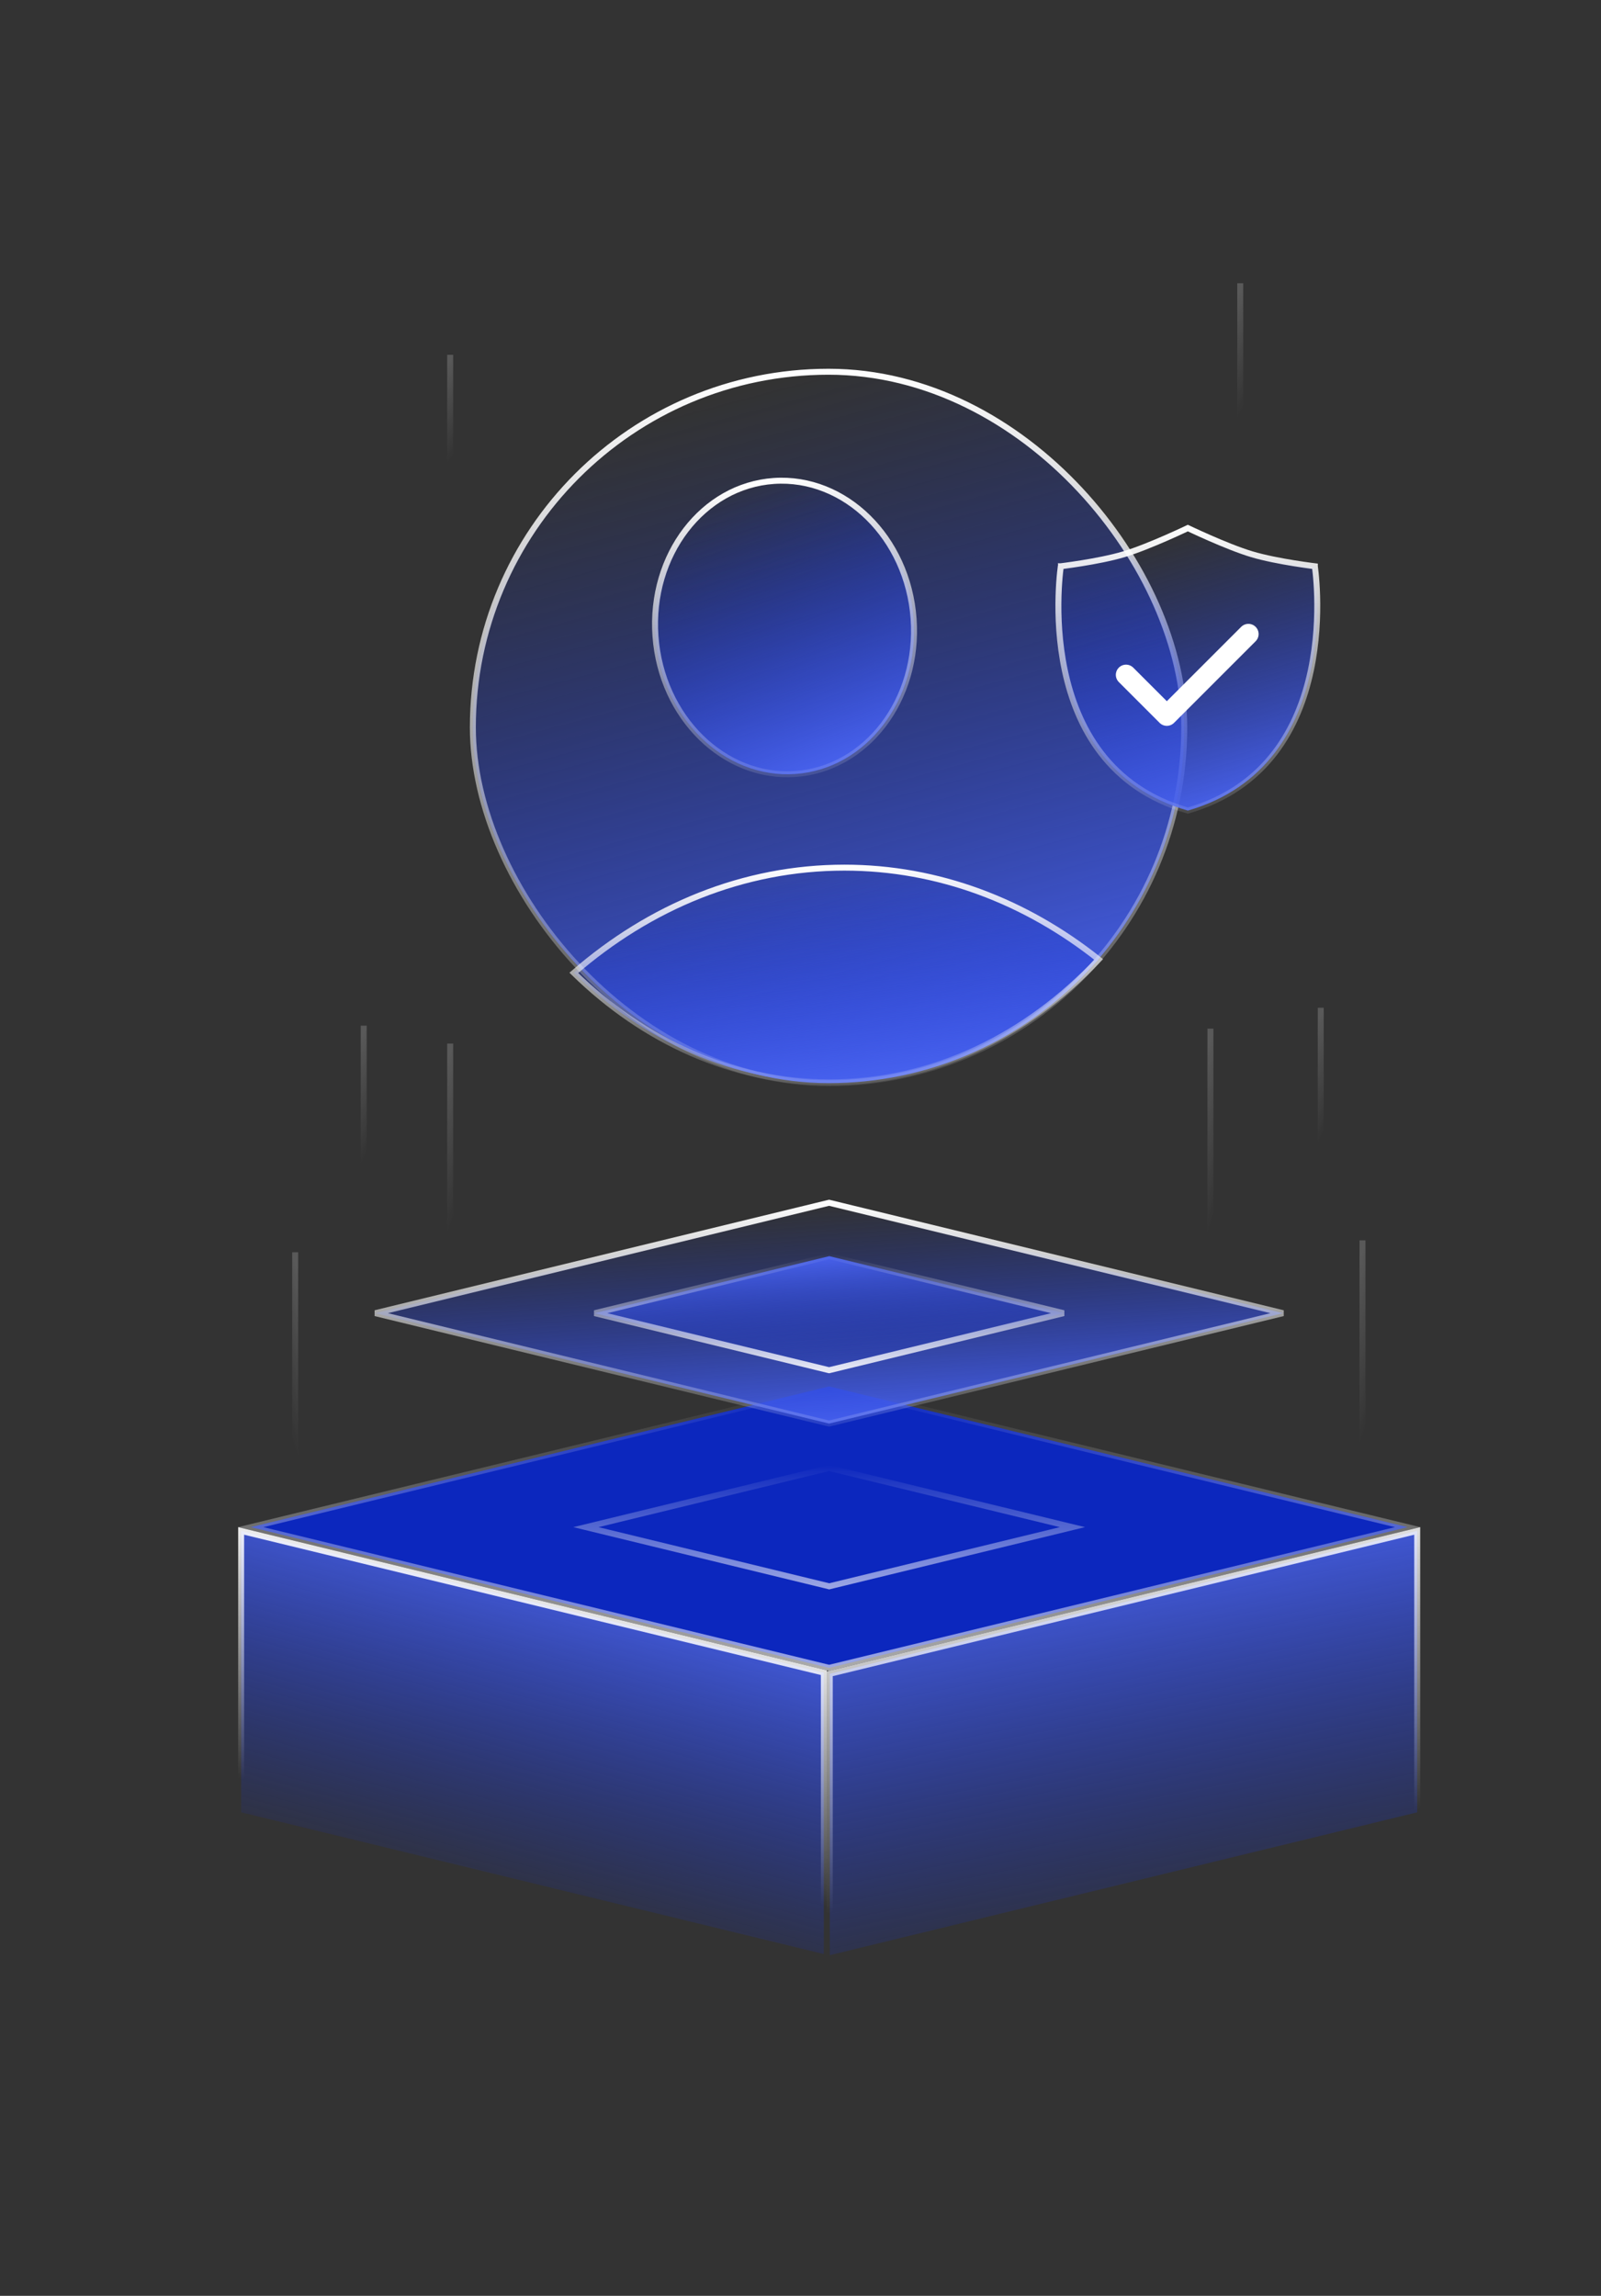
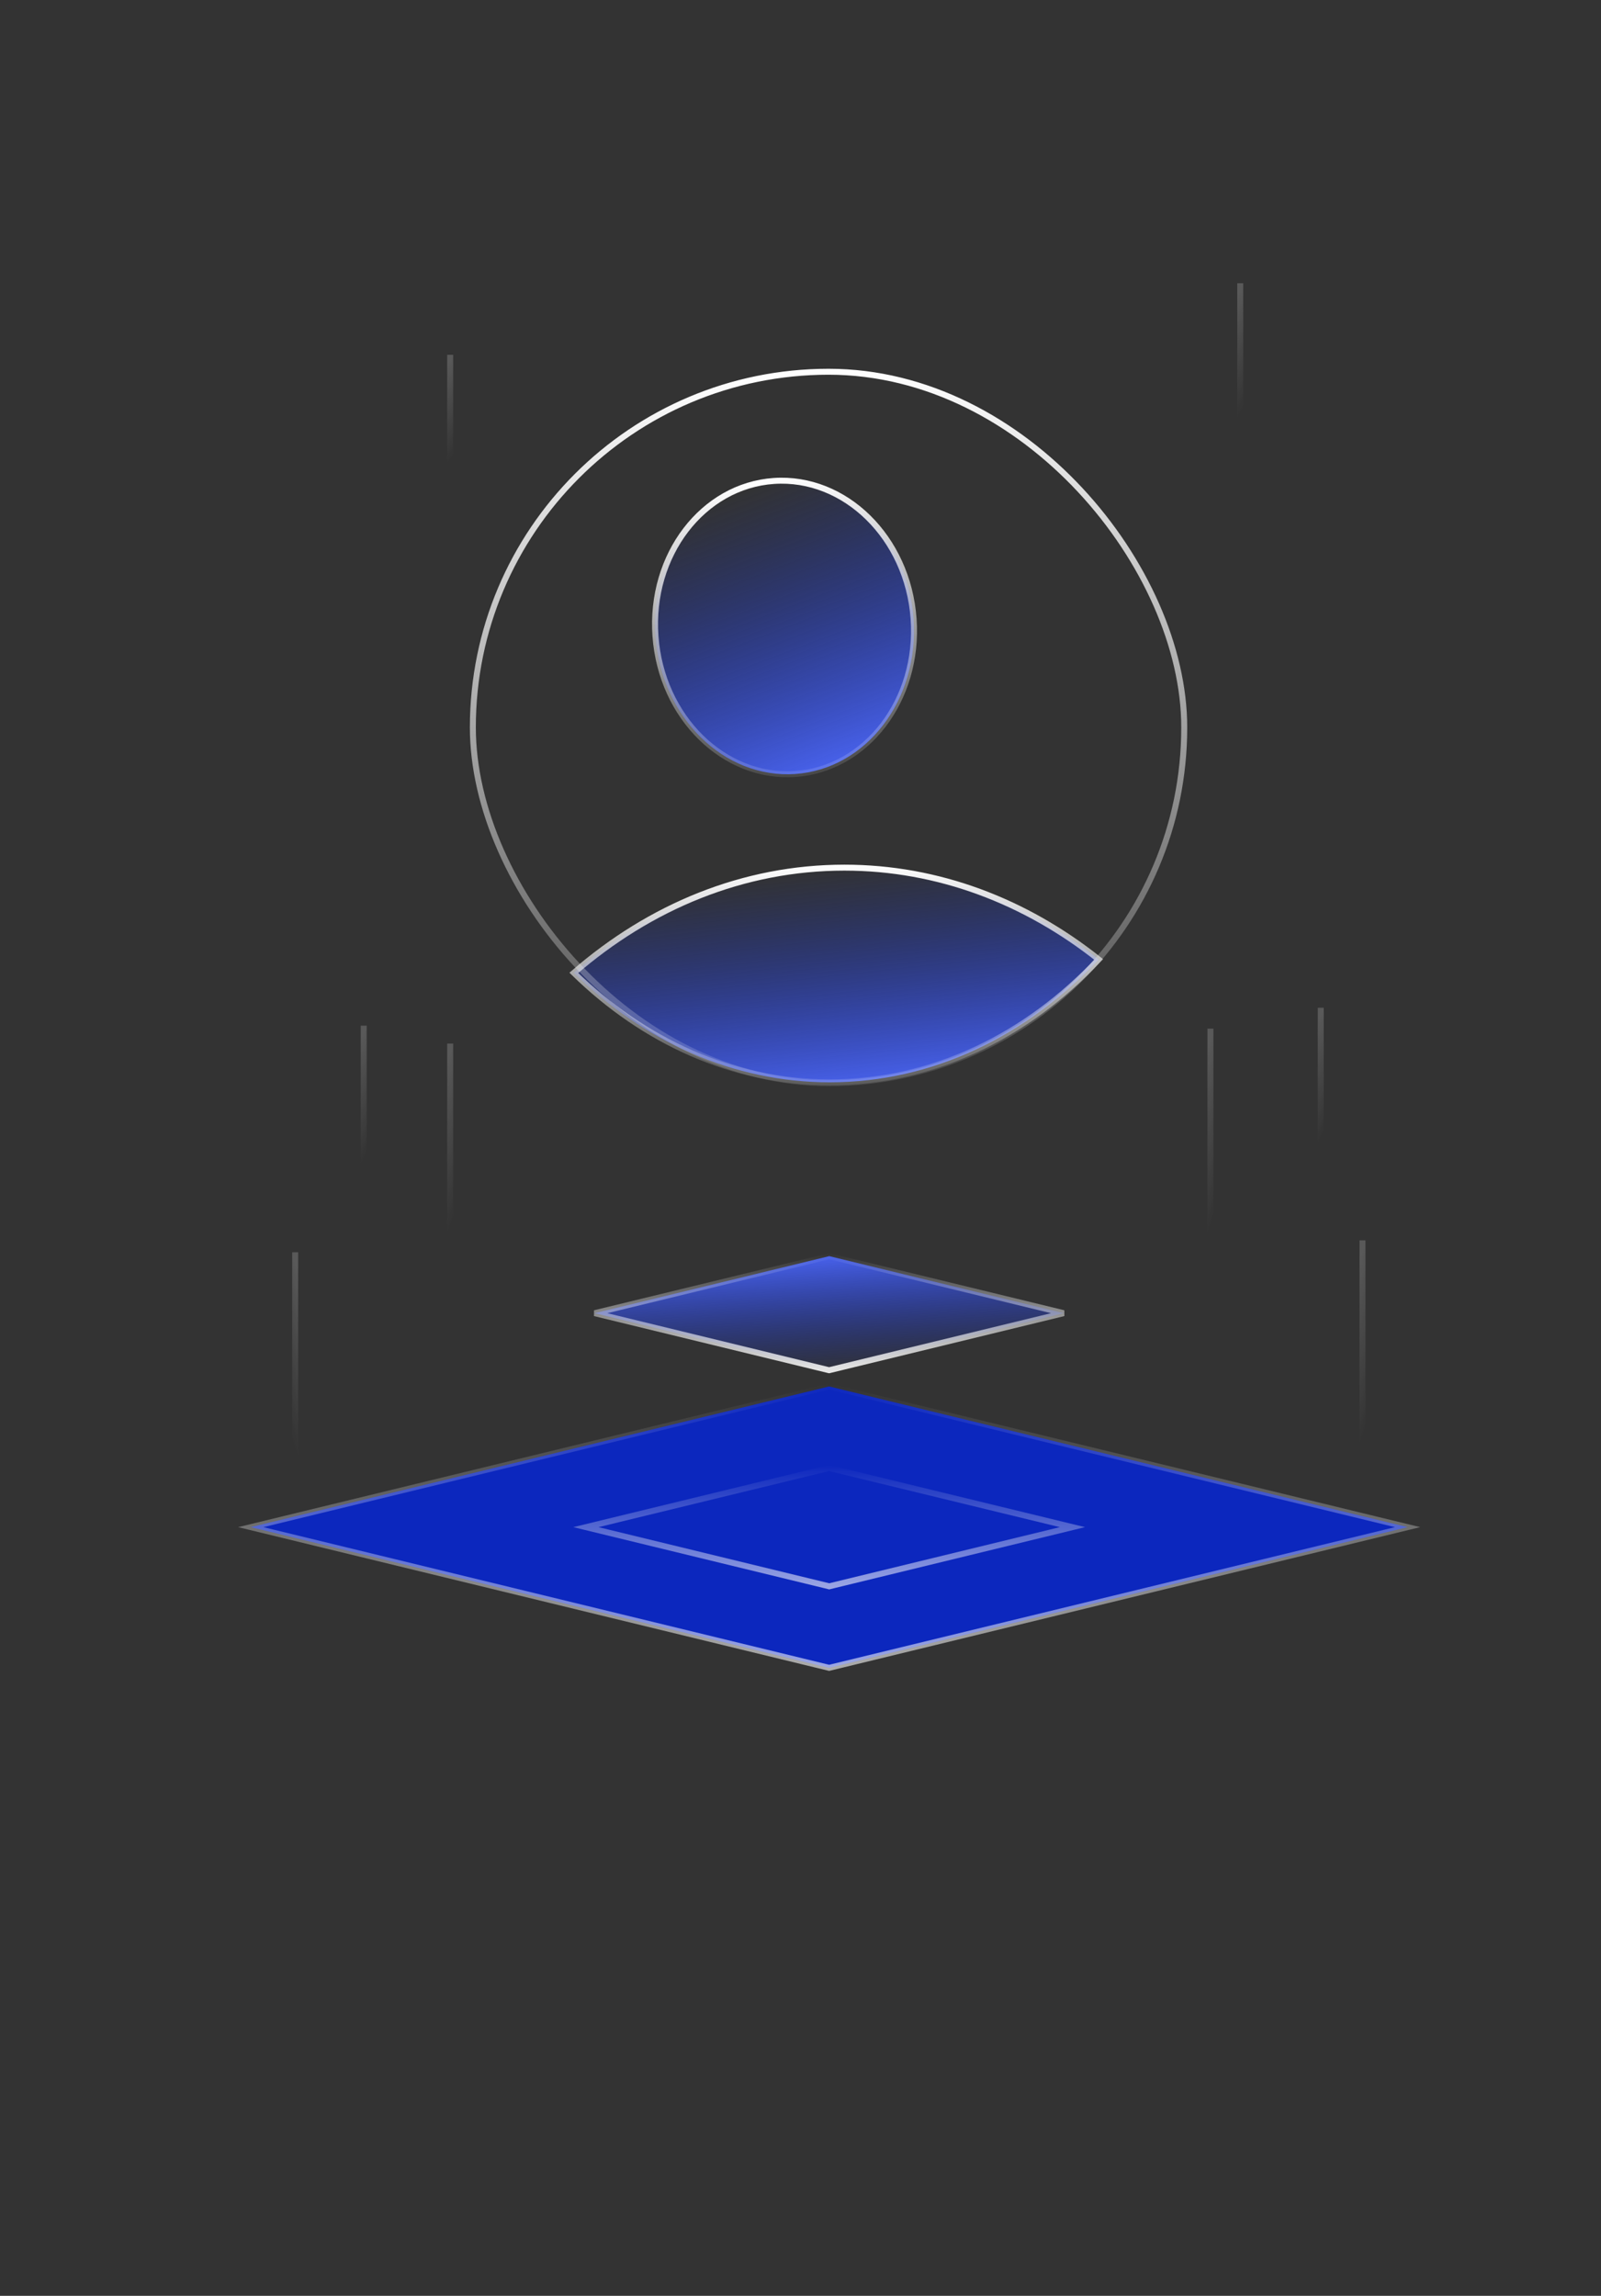
<svg xmlns="http://www.w3.org/2000/svg" xmlns:xlink="http://www.w3.org/1999/xlink" fill="none" height="770" viewBox="0 0 537 770" width="537">
  <rect x="0" y="0" width="537" height="770" fill="#333333" stroke="none" />
  <linearGradient id="a">
    <stop offset="0" stop-color="#4a64f1" />
    <stop offset="1" stop-color="#0c27be" stop-opacity="0" />
  </linearGradient>
  <linearGradient id="b" gradientUnits="userSpaceOnUse" x1="376.838" x2="405" xlink:href="#a" y1="512.188" y2="657" />
  <linearGradient id="c">
    <stop offset="0" stop-color="#fff" />
    <stop offset="1" stop-color="#fff" stop-opacity="0" />
  </linearGradient>
  <linearGradient id="d" gradientUnits="userSpaceOnUse" x1="376.838" x2="396" xlink:href="#c" y1="512.188" y2="621" />
  <linearGradient id="e" gradientUnits="userSpaceOnUse" x1="167.5" x2="133" xlink:href="#a" y1="512" y2="639.5" />
  <linearGradient id="f" gradientUnits="userSpaceOnUse" x1="168.5" x2="149.203" xlink:href="#c" y1="523" y2="611.544" />
  <linearGradient id="g">
    <stop offset="0" stop-color="#fff" stop-opacity="0" />
    <stop offset="1" stop-color="#fff" />
  </linearGradient>
  <linearGradient id="h" gradientUnits="userSpaceOnUse" x1="278.117" x2="277.846" xlink:href="#g" y1="463.974" y2="626.071" />
  <linearGradient id="i" gradientUnits="userSpaceOnUse" x1="278.117" x2="278" xlink:href="#g" y1="491.328" y2="561.5" />
  <linearGradient id="j">
    <stop offset="0" stop-color="#0c27be" stop-opacity="0" />
    <stop offset="1" stop-color="#4a64f1" />
  </linearGradient>
  <linearGradient id="k" gradientUnits="userSpaceOnUse" x1="278.118" x2="283.242" xlink:href="#j" y1="402.372" y2="481.114" />
  <linearGradient id="l" gradientUnits="userSpaceOnUse" x1="278.118" x2="278.968" xlink:href="#c" y1="402.372" y2="487.385" />
  <linearGradient id="m" gradientUnits="userSpaceOnUse" x1="278.118" x2="280.833" xlink:href="#a" y1="420.267" y2="461.982" />
  <linearGradient id="n" gradientUnits="userSpaceOnUse" x1="278.118" x2="278.568" xlink:href="#g" y1="420.267" y2="465.304" />
  <linearGradient id="o" gradientUnits="userSpaceOnUse" x1="277.907" x2="340.333" xlink:href="#j" y1="123.68" y2="356.969" />
  <linearGradient id="p" gradientUnits="userSpaceOnUse" x1="280.5" x2="288.902" xlink:href="#j" y1="290" y2="365.956" />
  <linearGradient id="q" gradientUnits="userSpaceOnUse" x1="280.5" x2="281.905" xlink:href="#c" y1="290" y2="372.643" />
  <linearGradient id="r" gradientUnits="userSpaceOnUse" x1="259.515" x2="295.006" xlink:href="#j" y1="160.31" y2="253.905" />
  <linearGradient id="s" gradientUnits="userSpaceOnUse" x1="259.515" x2="272.323" xlink:href="#c" y1="160.31" y2="271.799" />
  <linearGradient id="t" gradientUnits="userSpaceOnUse" x1="277.907" x2="288.946" xlink:href="#c" y1="123.68" y2="392.017" />
  <linearGradient id="u" gradientUnits="userSpaceOnUse" x1="398.417" x2="425.501" xlink:href="#j" y1="176" y2="268.782" />
  <linearGradient id="v" gradientUnits="userSpaceOnUse" x1="398.417" x2="403.265" xlink:href="#c" y1="176" y2="284.041" />
  <linearGradient id="w">
    <stop offset="0" stop-color="#fff" stop-opacity=".38" />
    <stop offset=".812" stop-color="#fff" stop-opacity="0" />
  </linearGradient>
  <linearGradient id="x" gradientUnits="userSpaceOnUse" x1="443.5" x2="464.925" xlink:href="#w" y1="338" y2="349.081" />
  <linearGradient id="y" gradientUnits="userSpaceOnUse" x1="122.5" x2="144.113" xlink:href="#w" y1="344" y2="354.946" />
  <linearGradient id="z" gradientUnits="userSpaceOnUse" x1="416.5" x2="437.925" xlink:href="#w" y1="95" y2="106.081" />
  <linearGradient id="A" gradientUnits="userSpaceOnUse" x1="151.5" x2="175.412" xlink:href="#w" y1="350" y2="358.807" />
  <linearGradient id="B" gradientUnits="userSpaceOnUse" x1="457.5" x2="481.807" xlink:href="#w" y1="416" y2="424.322" />
  <linearGradient id="C" gradientUnits="userSpaceOnUse" x1="98.5" x2="74.193" xlink:href="#w" y1="420" y2="428.322" />
  <linearGradient id="D" gradientUnits="userSpaceOnUse" x1="406.5" x2="430.807" xlink:href="#w" y1="345" y2="353.322" />
  <linearGradient id="E" gradientUnits="userSpaceOnUse" x1="151.5" x2="170.77" xlink:href="#w" y1="119" y2="131.327" />
  <clipPath id="F">
    <path d="m79.882 463.974h396.472v192.862h-396.472z" />
  </clipPath>
  <clipPath id="G">
    <path d="m121.65 402.372h312.935v76.108h-312.935z" />
  </clipPath>
  <clipPath id="H">
-     <path d="m354 176h88.833v96.909h-88.833z" />
-   </clipPath>
+     </clipPath>
  <g clip-path="url(#F)" stroke-width="2">
-     <path d="m278.323 561.383.031-.007 196.999-47.915v94.373l-197.03 47.922z" fill="url(#b)" stroke="url(#d)" />
-     <path d="m80.882 513.461 195.441 47.542v94.373l-195.441-47.542z" fill="url(#e)" stroke="url(#f)" />
    <g fill="#0c27be" stroke-miterlimit="10">
      <path d="m278.113 465.002 194.009 47.187-194.009 47.188-.554-.131-.007-.001-193.44-47.056 193.44-47.055.007-.002z" stroke="url(#h)" />
      <path d="m278.025 532.013-.011-.002-.011-.003-81.48-19.819 81.46-19.814.113-.023 81.615 19.837-81.582 19.852z" stroke="url(#i)" />
    </g>
  </g>
  <g clip-path="url(#G)" stroke-width="2">
-     <path d="m278.107 403.399 152.246 37.027-152.246 37.027-.384-.085-.019-.004-151.824-36.938 151.824-36.938.019-.004z" fill="url(#k)" stroke="url(#l)" />
    <path d="m278.013 459.542-78.546-19.115 78.56-19.095.019-.005.019-.005.073-.021 78.631 19.126-78.666 19.134z" fill="url(#m)" stroke="url(#n)" />
  </g>
-   <rect fill="url(#o)" height="238.611" rx="119.306" width="238.611" x="158.602" y="124.68" />
  <g stroke-width="2">
    <path d="m283.228 291c31.464 0 60.793 11.322 85.289 30.79-24.103 25.676-55.685 41.21-90.223 41.21-32.475 0-62.345-13.744-85.825-36.714 25.588-22.222 56.903-35.286 90.759-35.286z" fill="url(#p)" stroke="url(#q)" />
    <path d="m306.431 207.512c1.973 27.262-15.938 50.468-39.732 52.084-23.795 1.617-44.872-18.942-46.844-46.204-1.973-27.262 15.938-50.468 39.732-52.084s44.872 18.942 46.844 46.204z" fill="url(#r)" stroke="url(#s)" />
    <rect height="238.611" rx="119.306" stroke="url(#t)" width="238.611" x="158.602" y="124.68" />
  </g>
  <g clip-path="url(#H)">
    <path d="m355.811 189.917c.369-.046.862-.109 1.456-.189 1.382-.186 3.312-.459 5.51-.813 4.384-.705 9.873-1.735 14.184-3.025 4.307-1.29 9.79-3.544 14.169-5.461 2.196-.962 4.125-1.843 5.505-2.484.69-.321 1.243-.581 1.624-.762.056-.027.109-.052.158-.075.048.023.101.048.157.075.381.181.934.441 1.625.762 1.38.641 3.308 1.522 5.504 2.484 4.379 1.917 9.862 4.171 14.17 5.461 4.311 1.29 9.799 2.32 14.183 3.025 2.198.354 4.129.627 5.51.813.594.08 1.087.143 1.456.189 0 .002.001.004.001.006.067.496.158 1.228.256 2.167.195 1.879.414 4.586.508 7.885.187 6.601-.128 15.551-2.13 24.969-3.988 18.763-14.626 39.253-41.24 46.925-26.615-7.672-37.253-28.162-41.241-46.925-2.002-9.418-2.317-18.368-2.129-24.969.093-3.299.312-6.006.507-7.885.098-.939.19-1.671.256-2.167.001-.002.001-.004.001-.006z" fill="url(#u)" stroke="url(#v)" stroke-width="2" />
    <path d="m377.689 226.339 13.682 13.682 27.365-27.365" stroke="#fff" stroke-linecap="round" stroke-linejoin="round" stroke-width="6.841" />
  </g>
  <g stroke-opacity=".5" stroke-width="2">
    <path d="m443 385v-47" stroke="url(#x)" />
    <path d="m122 392v-48" stroke="url(#y)" />
    <path d="m416 142v-47" stroke="url(#z)" />
    <path d="m151 416v-66" stroke="url(#A)" />
    <path d="m457 487v-71" stroke="url(#B)" />
    <path d="m99 491v-71" stroke="url(#C)" />
    <path d="m406 416v-71" stroke="url(#D)" />
    <path d="m151 157v-38" stroke="url(#E)" />
  </g>
</svg>